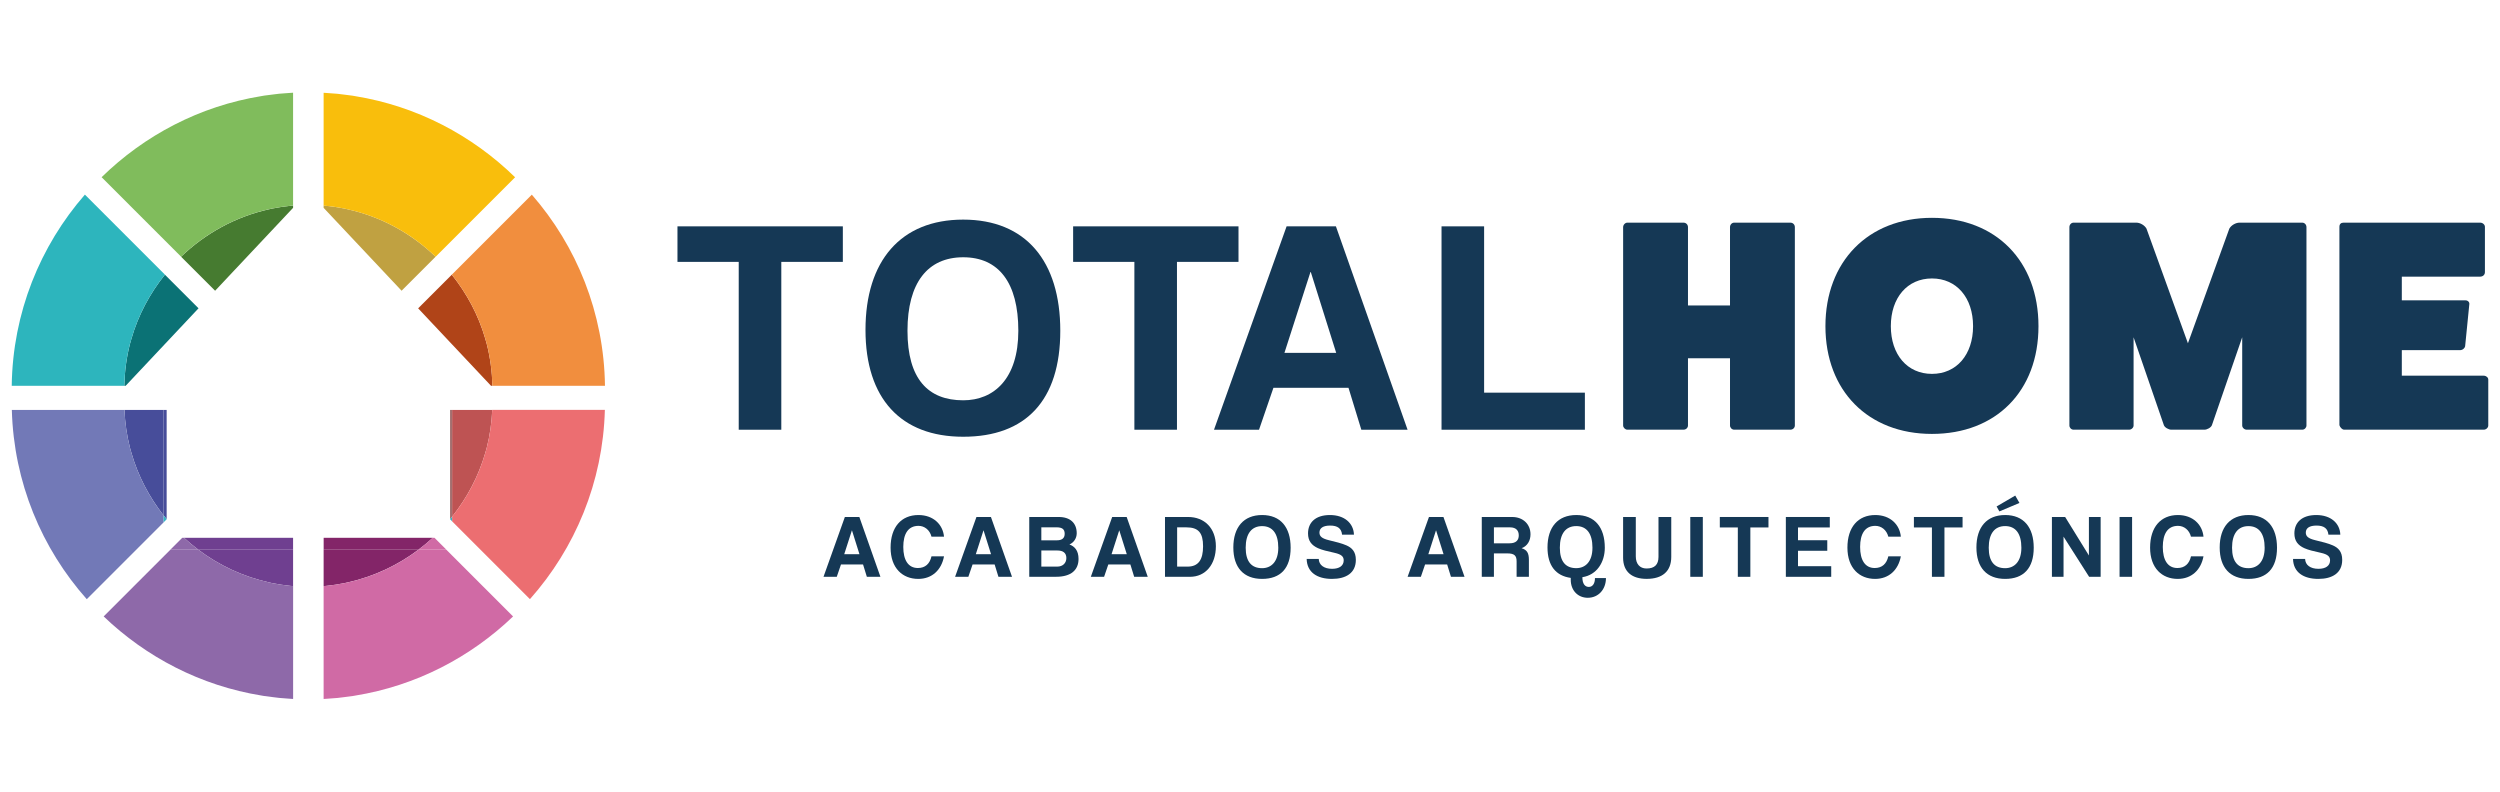
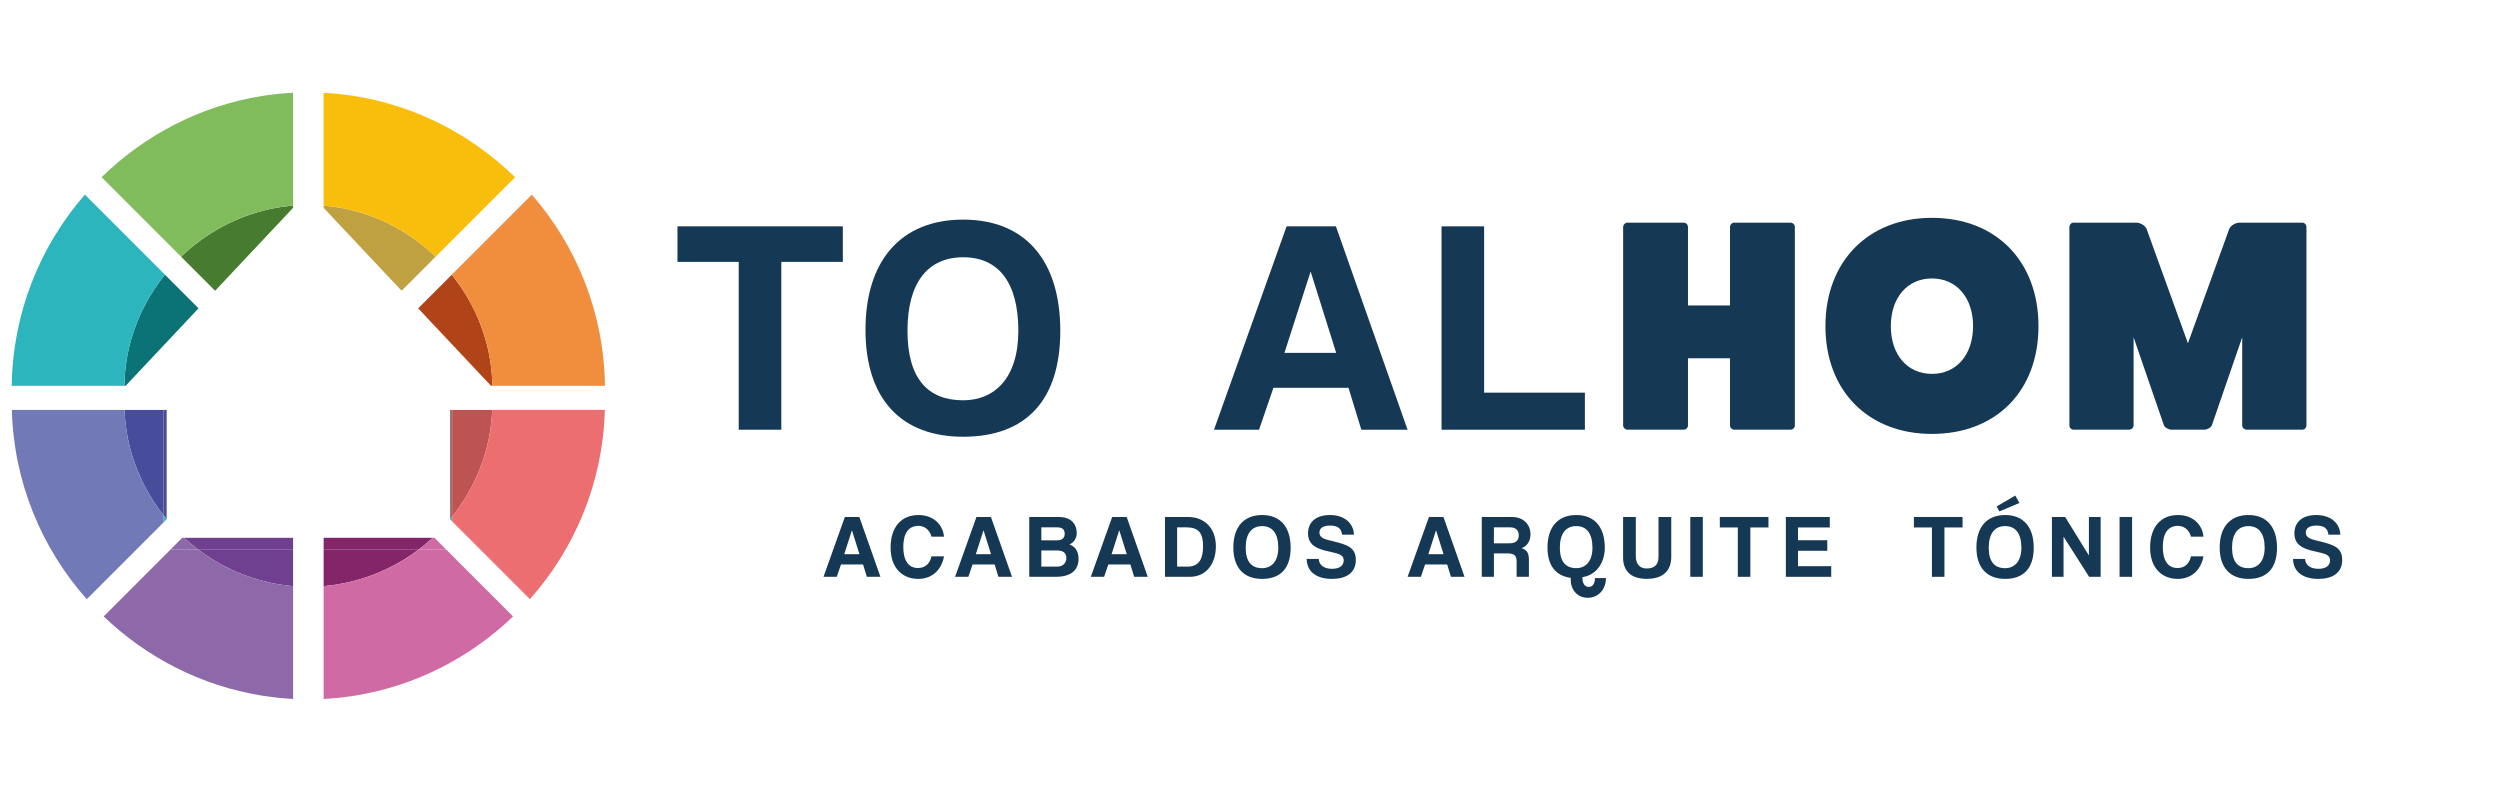
<svg xmlns="http://www.w3.org/2000/svg" id="Capa_1" viewBox="0 0 716.27 226.82">
  <defs>
    <style>.cls-1{fill:#f9be0c;}.cls-1,.cls-2,.cls-3,.cls-4,.cls-5,.cls-6,.cls-7,.cls-8,.cls-9,.cls-10,.cls-11,.cls-12,.cls-13,.cls-14,.cls-15,.cls-16,.cls-17,.cls-18,.cls-19{stroke-width:0px;}.cls-2{fill:#7279b7;}.cls-3{fill:#467b30;}.cls-4{fill:#474d9a;}.cls-5{fill:#6f3f90;}.cls-6{fill:#2db5bd;}.cls-7{fill:#0b7275;}.cls-8{fill:#34b5c5;}.cls-9{fill:#153855;}.cls-10{fill:#c0a141;}.cls-11{fill:#b04418;}.cls-12{fill:#be5353;}.cls-13{fill:#d06aa5;}.cls-14{fill:#8e69a9;}.cls-15{fill:#a26f6f;}.cls-16{fill:#80bc5c;}.cls-17{fill:#832568;}.cls-18{fill:#f18e3e;}.cls-19{fill:#ec6e71;}</style>
  </defs>
  <path class="cls-3" d="m83.97,58.9c-.25.02-.5.03-.75.06-.48.05-.95.12-1.42.18-.41.05-.83.09-1.24.16-.44.07-.87.15-1.31.23-.44.08-.88.15-1.31.23-.27.06-.54.13-.82.19-9.68,2.14-18.34,6.96-25.24,13.6l9.75,9.75,22.34-23.75v-.65Z" />
  <path class="cls-7" d="m47.25,78.69c-4.3,5.38-7.63,11.56-9.58,18.32-.14.48-.28.95-.41,1.44,0,.04-.02.08-.03.11-.98,3.84-1.52,7.85-1.61,11.97h.38l20.88-22.2-9.64-9.64Z" />
  <path class="cls-16" d="m79.25,59.53c.44-.08.87-.17,1.31-.23.41-.06.83-.1,1.24-.16.48-.06.94-.13,1.42-.18.25-.03.5-.04.75-.06V26.56c-.42.03-.85.06-1.27.09-.9.06-1.8.11-2.68.2-.5.05-.98.12-1.48.18-.94.11-1.89.22-2.83.36-.27.04-.53.09-.8.14-17.69,2.86-33.52,11.24-45.8,23.24l22.77,22.77c6.87-6.63,15.52-11.45,25.24-13.6.27-.06.54-.13.82-.19.43-.09.88-.16,1.31-.23" />
  <path class="cls-6" d="m37.67,97.01c1.95-6.77,5.28-12.95,9.58-18.32l-22.93-22.93C11.5,70.48,3.64,89.6,3.36,110.53h32.26c.09-4.11.62-8.12,1.61-11.97.01-.04.02-.08.03-.11.13-.49.27-.96.41-1.44" />
  <path class="cls-5" d="m77.12,166.87c.27.06.54.13.82.19.43.09.88.15,1.31.23.44.08.87.16,1.31.23.41.06.83.11,1.24.16.47.06.94.13,1.42.18.25.02.5.04.75.06v-10.41h-27.14c5.93,4.46,12.81,7.71,20.29,9.36" />
  <path class="cls-5" d="m52.72,154.08c1.31,1.21,2.68,2.35,4.11,3.42h27.14v-3.42h-31.24Z" />
  <path class="cls-4" d="m37.67,129.81c1.9,6.57,5.08,12.6,9.21,17.87v-30.23h-11.22c.16,3.71.68,7.33,1.57,10.81.01.04.02.07.03.11.13.49.27.96.41,1.44" />
  <path class="cls-4" d="m47.75,148.76v-31.32h-.87v30.23c.29.37.58.73.87,1.08" />
  <path class="cls-14" d="m81.8,167.68c-.41-.05-.83-.1-1.24-.16-.44-.07-.87-.15-1.31-.23-.44-.08-.88-.15-1.31-.23-.28-.06-.54-.13-.82-.19-7.51-1.66-14.38-4.91-20.29-9.36h-8.03l-19.1,19.1c12.2,11.69,27.81,19.85,45.22,22.67.27.04.53.1.8.14.94.14,1.88.25,2.83.36.49.06.98.13,1.48.18.89.09,1.79.14,2.68.21.43.03.85.06,1.27.09v-32.34c-.25-.02-.5-.03-.75-.06-.48-.05-.95-.12-1.42-.18" />
  <path class="cls-14" d="m52.72,154.08h-.5l-3.42,3.42h8.03c-1.43-1.07-2.8-2.21-4.1-3.42" />
  <path class="cls-2" d="m37.67,129.81c-.14-.48-.28-.95-.41-1.44,0-.04-.01-.08-.03-.11-.89-3.49-1.41-7.11-1.57-10.81H3.39c.56,20.77,8.57,39.7,21.47,54.22l22.02-22.02v-1.97c-4.13-5.26-7.31-11.29-9.21-17.87" />
  <path class="cls-8" d="m47.75,148.76c-.29-.36-.58-.72-.87-1.08v1.97l.87-.87h0Z" />
  <path class="cls-10" d="m124.81,73.55c-6.9-6.64-15.56-11.46-25.24-13.6-.27-.06-.54-.13-.82-.19-.43-.08-.88-.16-1.31-.23-.44-.08-.87-.16-1.31-.23-.41-.06-.83-.1-1.24-.16-.48-.06-.94-.13-1.42-.18-.25-.02-.5-.04-.75-.06v.65l22.34,23.75,9.75-9.75Z" />
  <path class="cls-11" d="m141.07,110.53c-.09-4.12-.63-8.13-1.61-11.96-.01-.04-.02-.08-.03-.11-.13-.48-.27-.96-.41-1.44-1.95-6.76-5.28-12.93-9.58-18.32l-9.64,9.64,20.88,22.19h.38Z" />
  <path class="cls-1" d="m94.89,59.14c.41.05.83.1,1.24.16.44.07.87.15,1.31.23.44.08.88.15,1.31.24.28.05.54.13.82.19,9.72,2.14,18.37,6.97,25.24,13.6l22.77-22.77c-12.28-12-28.11-20.37-45.8-23.24-.27-.04-.53-.1-.8-.14-.94-.14-1.88-.25-2.83-.36-.49-.06-.98-.13-1.48-.18-.89-.09-1.79-.14-2.68-.2-.43-.03-.85-.06-1.27-.09v32.34c.25.02.5.03.75.06.48.05.95.12,1.42.18" />
  <path class="cls-18" d="m139.46,98.56c.99,3.85,1.52,7.85,1.61,11.97h32.26c-.28-20.93-8.14-40.06-20.96-54.76l-22.93,22.93c4.3,5.37,7.63,11.54,9.58,18.31.14.48.29.96.41,1.44,0,.04.01.08.03.11" />
  <path class="cls-17" d="m94.89,167.68c.41-.05.83-.1,1.24-.16.44-.07.87-.15,1.31-.23.44-.08.88-.15,1.31-.23.28-.06.54-.13.82-.19,7.48-1.65,14.36-4.91,20.29-9.36h-27.14v10.41c.25-.02.5-.03.75-.06.48-.05.95-.12,1.42-.18" />
  <path class="cls-17" d="m123.97,154.08h-31.24v3.42h27.14c1.43-1.07,2.8-2.21,4.11-3.42" />
  <path class="cls-12" d="m139.02,129.81c.14-.48.28-.95.41-1.44,0-.04.01-.08.03-.11.89-3.48,1.41-7.1,1.57-10.81h-11.5v30.58c4.26-5.36,7.55-11.51,9.49-18.22" />
  <path class="cls-15" d="m128.94,148.76c.2-.24.4-.49.59-.74v-30.58h-.59v31.32Z" />
  <path class="cls-13" d="m99.57,166.87c-.27.06-.54.13-.82.19-.43.09-.88.15-1.31.23-.44.08-.87.16-1.31.23-.41.06-.83.11-1.24.16-.47.06-.94.13-1.42.18-.25.02-.5.04-.75.06v32.34c.43-.03.85-.06,1.27-.09.89-.06,1.79-.11,2.68-.2.49-.05.98-.13,1.48-.18.94-.11,1.89-.22,2.83-.36.27-.04.53-.09.8-.14,17.41-2.82,33.02-10.98,45.22-22.67l-19.1-19.1h-8.03c-5.91,4.45-12.79,7.7-20.29,9.36" />
  <path class="cls-13" d="m123.97,154.08c-1.31,1.21-2.68,2.35-4.1,3.42h8.03l-3.42-3.42h-.5Z" />
  <path class="cls-19" d="m139.46,128.25s-.02.08-.03.11c-.12.48-.27.96-.41,1.44-1.94,6.73-5.23,12.87-9.49,18.22v1.34l22.3,22.3c12.9-14.52,20.92-33.45,21.47-54.22h-32.27c-.16,3.7-.68,7.33-1.57,10.81" />
  <path class="cls-8" d="m128.94,148.76h0s.59.6.59.6v-1.34c-.2.25-.39.49-.59.74" />
  <polygon class="cls-9" points="211.65 123.12 211.65 75.03 194.1 75.03 194.1 64.85 241.48 64.85 241.48 75.03 223.85 75.03 223.85 123.12 211.65 123.12" />
  <path class="cls-9" d="m247.97,94.51c0-19.75,10.09-31.59,27.99-31.59s27.82,11.84,27.82,31.85-9.92,30.36-27.82,30.36-27.99-10.97-27.99-30.62m43.79.26c0-13.78-5.62-21.06-15.79-21.06s-15.97,7.28-15.97,21.06,5.88,19.92,15.97,19.92c8.77,0,15.79-6.14,15.79-19.92" />
-   <polygon class="cls-9" points="325.01 123.12 325.01 75.03 307.46 75.03 307.46 64.85 354.84 64.85 354.84 75.03 337.21 75.03 337.21 123.12 325.01 123.12" />
  <path class="cls-9" d="m390.03,123.12l-3.68-12.02h-21.5l-4.13,12.02h-12.9l20.8-58.27h14.13l20.53,58.27h-13.25Zm-14.48-45.19h-.09l-7.46,23.17h14.83l-7.28-23.17Z" />
  <polygon class="cls-9" points="413.01 123.12 413.01 64.85 425.21 64.85 425.21 112.5 454.08 112.5 454.08 123.12 413.01 123.12" />
  <path class="cls-9" d="m512.95,63.79c.78,0,1.29.6,1.29,1.29v56.83c0,.6-.51,1.2-1.29,1.2h-16.08c-.69,0-1.21-.6-1.21-1.2v-19.26h-12.04v19.26c0,.6-.52,1.2-1.29,1.2h-16.08c-.6,0-1.21-.6-1.21-1.2v-56.83c0-.69.6-1.29,1.21-1.29h16.08c.77,0,1.29.6,1.29,1.29v22.44h12.04v-22.44c0-.69.51-1.29,1.21-1.29h16.08Z" />
  <path class="cls-9" d="m553.52,124.32c-18.31,0-30.52-12.38-30.52-30.87s12.21-31.04,30.52-31.04,30.52,12.38,30.52,31.04-12.21,30.87-30.52,30.87m0-44.54c-7.04,0-11.78,5.5-11.78,13.67s4.73,13.67,11.78,13.67,11.78-5.5,11.78-13.67-4.73-13.67-11.78-13.67" />
  <path class="cls-9" d="m659.61,63.79c.69,0,1.21.6,1.21,1.29v56.83c0,.6-.52,1.2-1.21,1.2h-15.91c-.69,0-1.29-.6-1.29-1.2v-25.28l-8.68,25.19c-.26.69-1.38,1.29-2.15,1.29h-9.46c-.77,0-1.89-.6-2.15-1.29l-8.68-25.19v25.28c0,.6-.6,1.2-1.29,1.2h-15.9c-.69,0-1.2-.6-1.2-1.2v-56.83c0-.69.51-1.29,1.2-1.29h17.97c1.12,0,2.4.77,2.92,1.72l11.87,32.84,11.86-32.84c.52-.95,1.81-1.72,2.93-1.72h17.97Z" />
-   <path class="cls-9" d="m711.62,107.64c.69,0,1.29.52,1.29,1.12v13.15c0,.6-.6,1.2-1.29,1.2h-39.98c-.6,0-1.21-.69-1.38-1.29v-56.83c0-.78.43-1.2,1.2-1.2h39.12c.77,0,1.37.6,1.37,1.2v12.98c0,.78-.6,1.29-1.37,1.29h-22.44v6.79h18.23c.77,0,1.2.6,1.11,1.12l-1.2,12.04c-.09.51-.69,1.11-1.46,1.11h-16.68v7.31h23.47Z" />
  <path class="cls-9" d="m248.36,165.26l-1.09-3.54h-6.32l-1.21,3.54h-3.8l6.12-17.14h4.15l6.04,17.14h-3.9Zm-4.26-13.29h-.03l-2.19,6.81h4.36l-2.14-6.81Z" />
  <path class="cls-9" d="m270.47,159.38c-.72,3.9-3.41,6.48-7.38,6.48-4.49,0-7.93-3.07-7.93-8.96s3.07-9.34,7.98-9.34c4.29,0,7,2.73,7.33,6.2h-3.59c-.49-1.94-2.02-3.1-3.72-3.1-2.97,0-4.36,2.3-4.36,6.04s1.4,6.04,4.18,6.04c2.12,0,3.41-1.21,3.9-3.35h3.59Z" />
  <path class="cls-9" d="m286.06,165.26l-1.09-3.54h-6.32l-1.21,3.54h-3.8l6.12-17.14h4.15l6.04,17.14h-3.9Zm-4.26-13.29h-.03l-2.19,6.81h4.36l-2.14-6.81Z" />
  <path class="cls-9" d="m294.89,165.26v-17.14h8.44c3.36,0,5.16,1.8,5.16,4.67,0,1.47-.9,2.71-2.09,3.2,1.45.54,2.61,1.7,2.61,4.15,0,3.12-2.09,5.11-6.4,5.11h-7.72Zm3.46-14.17v3.71h4.52c1.42,0,2.17-.64,2.17-1.86,0-1.32-.7-1.86-2.37-1.86h-4.31Zm4.54,11.25c1.65,0,2.63-1.06,2.63-2.45,0-1.5-.98-2.17-2.58-2.17h-4.59v4.62h4.54Z" />
  <path class="cls-9" d="m324.95,165.26l-1.09-3.54h-6.32l-1.21,3.54h-3.8l6.12-17.14h4.15l6.04,17.14h-3.9Zm-4.26-13.29h-.03l-2.19,6.81h4.36l-2.14-6.81Z" />
  <path class="cls-9" d="m333.78,165.26v-17.14h6.63c4.65,0,7.95,3.17,7.95,8.39s-2.97,8.75-7.41,8.75h-7.17Zm6.45-2.92c3.12,0,4.46-1.96,4.46-5.83s-1.34-5.42-4.77-5.42h-2.66v11.25h2.97Z" />
  <path class="cls-9" d="m353.36,156.85c0-5.81,2.97-9.29,8.24-9.29s8.18,3.48,8.18,9.37-2.91,8.93-8.18,8.93-8.24-3.23-8.24-9.01m12.88.08c0-4.05-1.65-6.19-4.64-6.19s-4.7,2.14-4.7,6.19,1.73,5.86,4.7,5.86c2.58,0,4.64-1.81,4.64-5.86" />
  <path class="cls-9" d="m384.51,153.18c-.18-1.75-1.24-2.6-3.41-2.6-2.01,0-3.07.72-3.07,2.01,0,1.09.75,1.7,2.66,2.17,1.94.46,3.82.93,5.09,1.5,1.5.67,2.68,1.73,2.68,4.15,0,3.77-2.84,5.45-6.84,5.45-4.23,0-7.17-1.88-7.25-5.73h3.46c.05,1.76,1.52,2.84,3.82,2.84,2.12,0,3.33-.9,3.33-2.42,0-1.01-.52-1.7-2.66-2.17-2.11-.47-3.48-.78-4.7-1.32-1.83-.83-2.86-2.07-2.86-4.24,0-3.07,2.09-5.26,6.27-5.26s6.77,2.35,6.89,5.62h-3.41Z" />
  <path class="cls-9" d="m415.71,165.26l-1.09-3.54h-6.32l-1.21,3.54h-3.8l6.12-17.14h4.15l6.04,17.14h-3.9Zm-4.26-13.29h-.03l-2.19,6.81h4.36l-2.14-6.81Z" />
  <path class="cls-9" d="m434.52,165.26v-4.41c0-1.65-.62-2.3-2.68-2.3h-3.82v6.71h-3.48v-17.14h8.7c3.17,0,5.26,2.12,5.26,4.96,0,1.83-.9,3.38-2.55,3.98,1.52.49,2.09,1.34,2.09,3.35v4.85h-3.51Zm-6.5-14.17v4.57h4.49c1.91,0,2.63-.95,2.63-2.27s-.72-2.3-2.5-2.3h-4.62Z" />
  <path class="cls-9" d="m460.12,165.62c0,3.28-2.19,5.65-5.21,5.65-2.84,0-4.88-2.12-4.88-5.16v-.54c-4.29-.59-6.66-3.51-6.66-8.72,0-5.81,2.97-9.29,8.24-9.29s8.18,3.48,8.18,9.37c0,4.13-2.27,7.8-6.43,8.44,0,1.94.78,2.79,1.86,2.79.98,0,1.75-.85,1.75-2.53h3.15Zm-3.87-8.7c0-4.05-1.65-6.19-4.64-6.19s-4.7,2.14-4.7,6.19,1.73,5.86,4.7,5.86c2.58,0,4.64-1.81,4.64-5.86" />
  <path class="cls-9" d="m475.17,148.12h3.66v11.43c0,4.15-2.56,6.3-7.04,6.3-4.15,0-6.76-1.96-6.76-6.09v-11.64h3.64v11.3c0,2.12,1.13,3.46,3.07,3.46,2.3,0,3.43-1.09,3.43-3.33v-11.43Z" />
  <rect class="cls-9" x="484.28" y="148.12" width="3.59" height="17.14" />
  <polygon class="cls-9" points="497.9 165.26 497.9 151.12 492.74 151.12 492.74 148.12 506.68 148.12 506.68 151.12 501.49 151.12 501.49 165.26 497.9 165.26" />
  <polygon class="cls-9" points="511.66 165.26 511.66 148.12 524.25 148.12 524.25 151.12 515.14 151.12 515.14 154.78 523.53 154.78 523.53 157.8 515.14 157.8 515.14 162.22 524.66 162.22 524.66 165.26 511.66 165.26" />
-   <path class="cls-9" d="m544.61,159.38c-.72,3.9-3.41,6.48-7.38,6.48-4.49,0-7.93-3.07-7.93-8.96s3.07-9.34,7.98-9.34c4.29,0,7,2.73,7.33,6.2h-3.59c-.49-1.94-2.02-3.1-3.72-3.1-2.97,0-4.36,2.3-4.36,6.04s1.4,6.04,4.18,6.04c2.12,0,3.41-1.21,3.9-3.35h3.59Z" />
  <polygon class="cls-9" points="553.51 165.26 553.51 151.12 548.35 151.12 548.35 148.12 562.29 148.12 562.29 151.12 557.1 151.12 557.1 165.26 553.51 165.26" />
  <path class="cls-9" d="m566.26,156.85c0-5.81,2.97-9.29,8.24-9.29s8.18,3.49,8.18,9.37-2.92,8.93-8.18,8.93-8.24-3.23-8.24-9.01m12.88.08c0-4.05-1.65-6.2-4.65-6.2s-4.7,2.14-4.7,6.2,1.73,5.86,4.7,5.86c2.58,0,4.65-1.81,4.65-5.86m-6.3-10.4l-.8-1.42,5.34-3.12,1.21,2.11-5.75,2.43Z" />
  <polygon class="cls-9" points="598.55 165.26 591.22 153.75 591.22 165.26 587.89 165.26 587.89 148.12 591.68 148.12 598.49 159.15 598.49 148.12 601.85 148.12 601.85 165.26 598.55 165.26" />
  <rect class="cls-9" x="607.27" y="148.12" width="3.59" height="17.14" />
  <path class="cls-9" d="m631.32,159.38c-.72,3.9-3.41,6.48-7.38,6.48-4.49,0-7.92-3.07-7.92-8.96s3.07-9.34,7.97-9.34c4.28,0,7,2.73,7.33,6.2h-3.59c-.49-1.94-2.01-3.1-3.71-3.1-2.97,0-4.36,2.3-4.36,6.04s1.4,6.04,4.18,6.04c2.12,0,3.41-1.21,3.9-3.35h3.59Z" />
  <path class="cls-9" d="m635.96,156.85c0-5.81,2.97-9.29,8.24-9.29s8.18,3.48,8.18,9.37-2.91,8.93-8.18,8.93-8.24-3.23-8.24-9.01m12.88.08c0-4.05-1.65-6.19-4.64-6.19s-4.7,2.14-4.7,6.19,1.73,5.86,4.7,5.86c2.58,0,4.64-1.81,4.64-5.86" />
  <path class="cls-9" d="m667.11,153.18c-.18-1.75-1.24-2.6-3.41-2.6-2.01,0-3.07.72-3.07,2.01,0,1.09.75,1.7,2.66,2.17,1.94.46,3.82.93,5.09,1.5,1.5.67,2.68,1.73,2.68,4.15,0,3.77-2.84,5.45-6.84,5.45-4.23,0-7.17-1.88-7.25-5.73h3.46c.05,1.76,1.52,2.84,3.82,2.84,2.11,0,3.33-.9,3.33-2.42,0-1.01-.52-1.7-2.66-2.17-2.11-.47-3.48-.78-4.7-1.32-1.83-.83-2.86-2.07-2.86-4.24,0-3.07,2.09-5.26,6.27-5.26s6.77,2.35,6.89,5.62h-3.41Z" />
</svg>